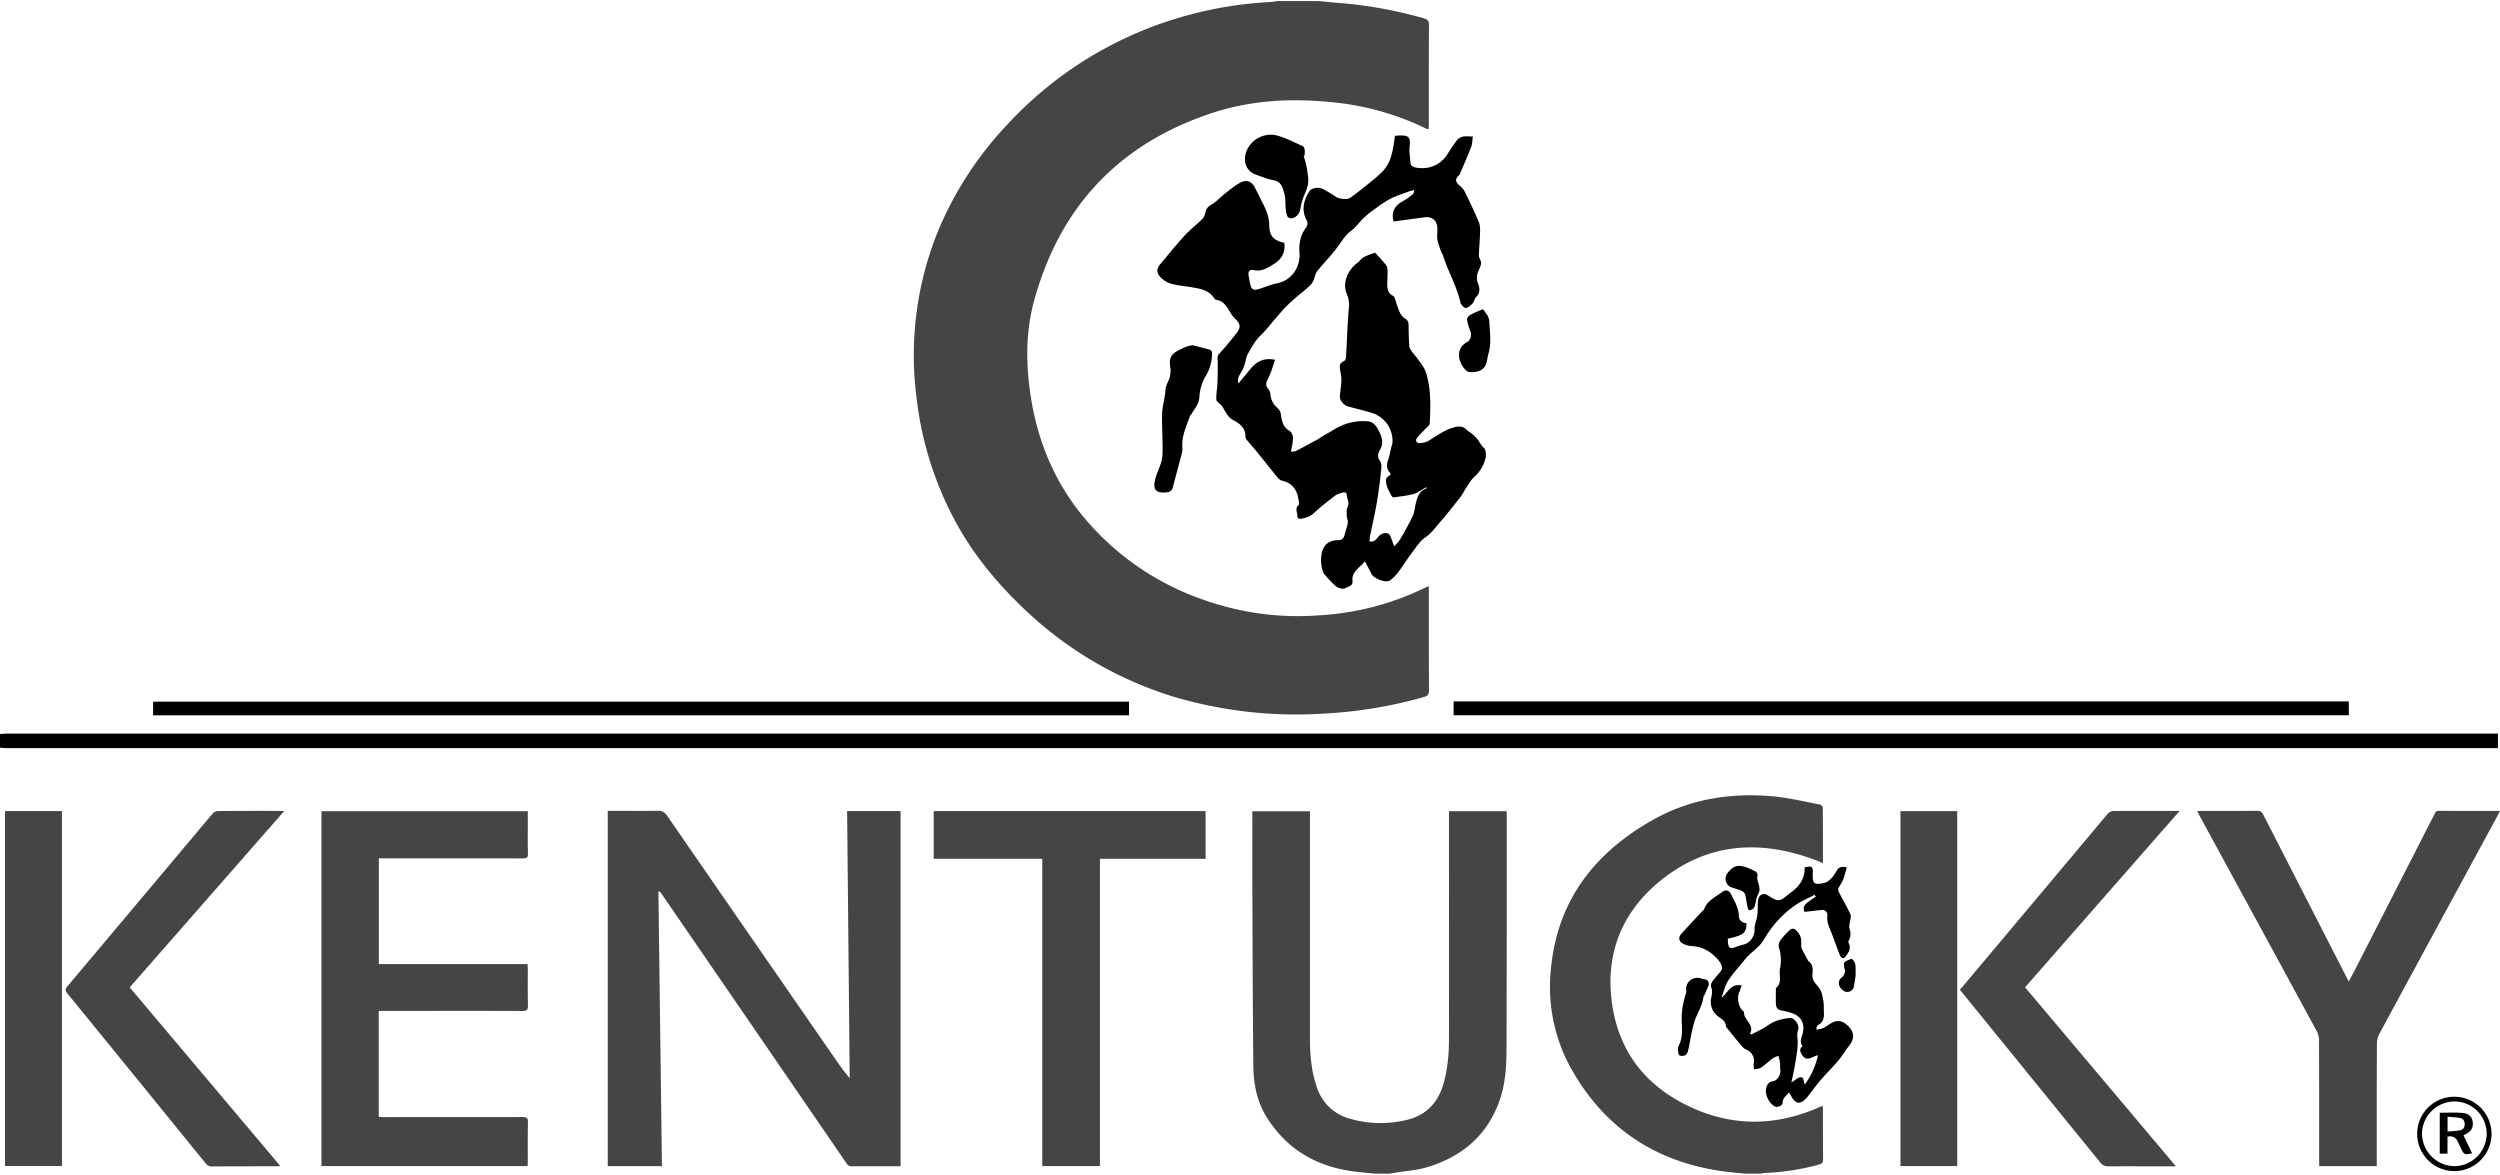
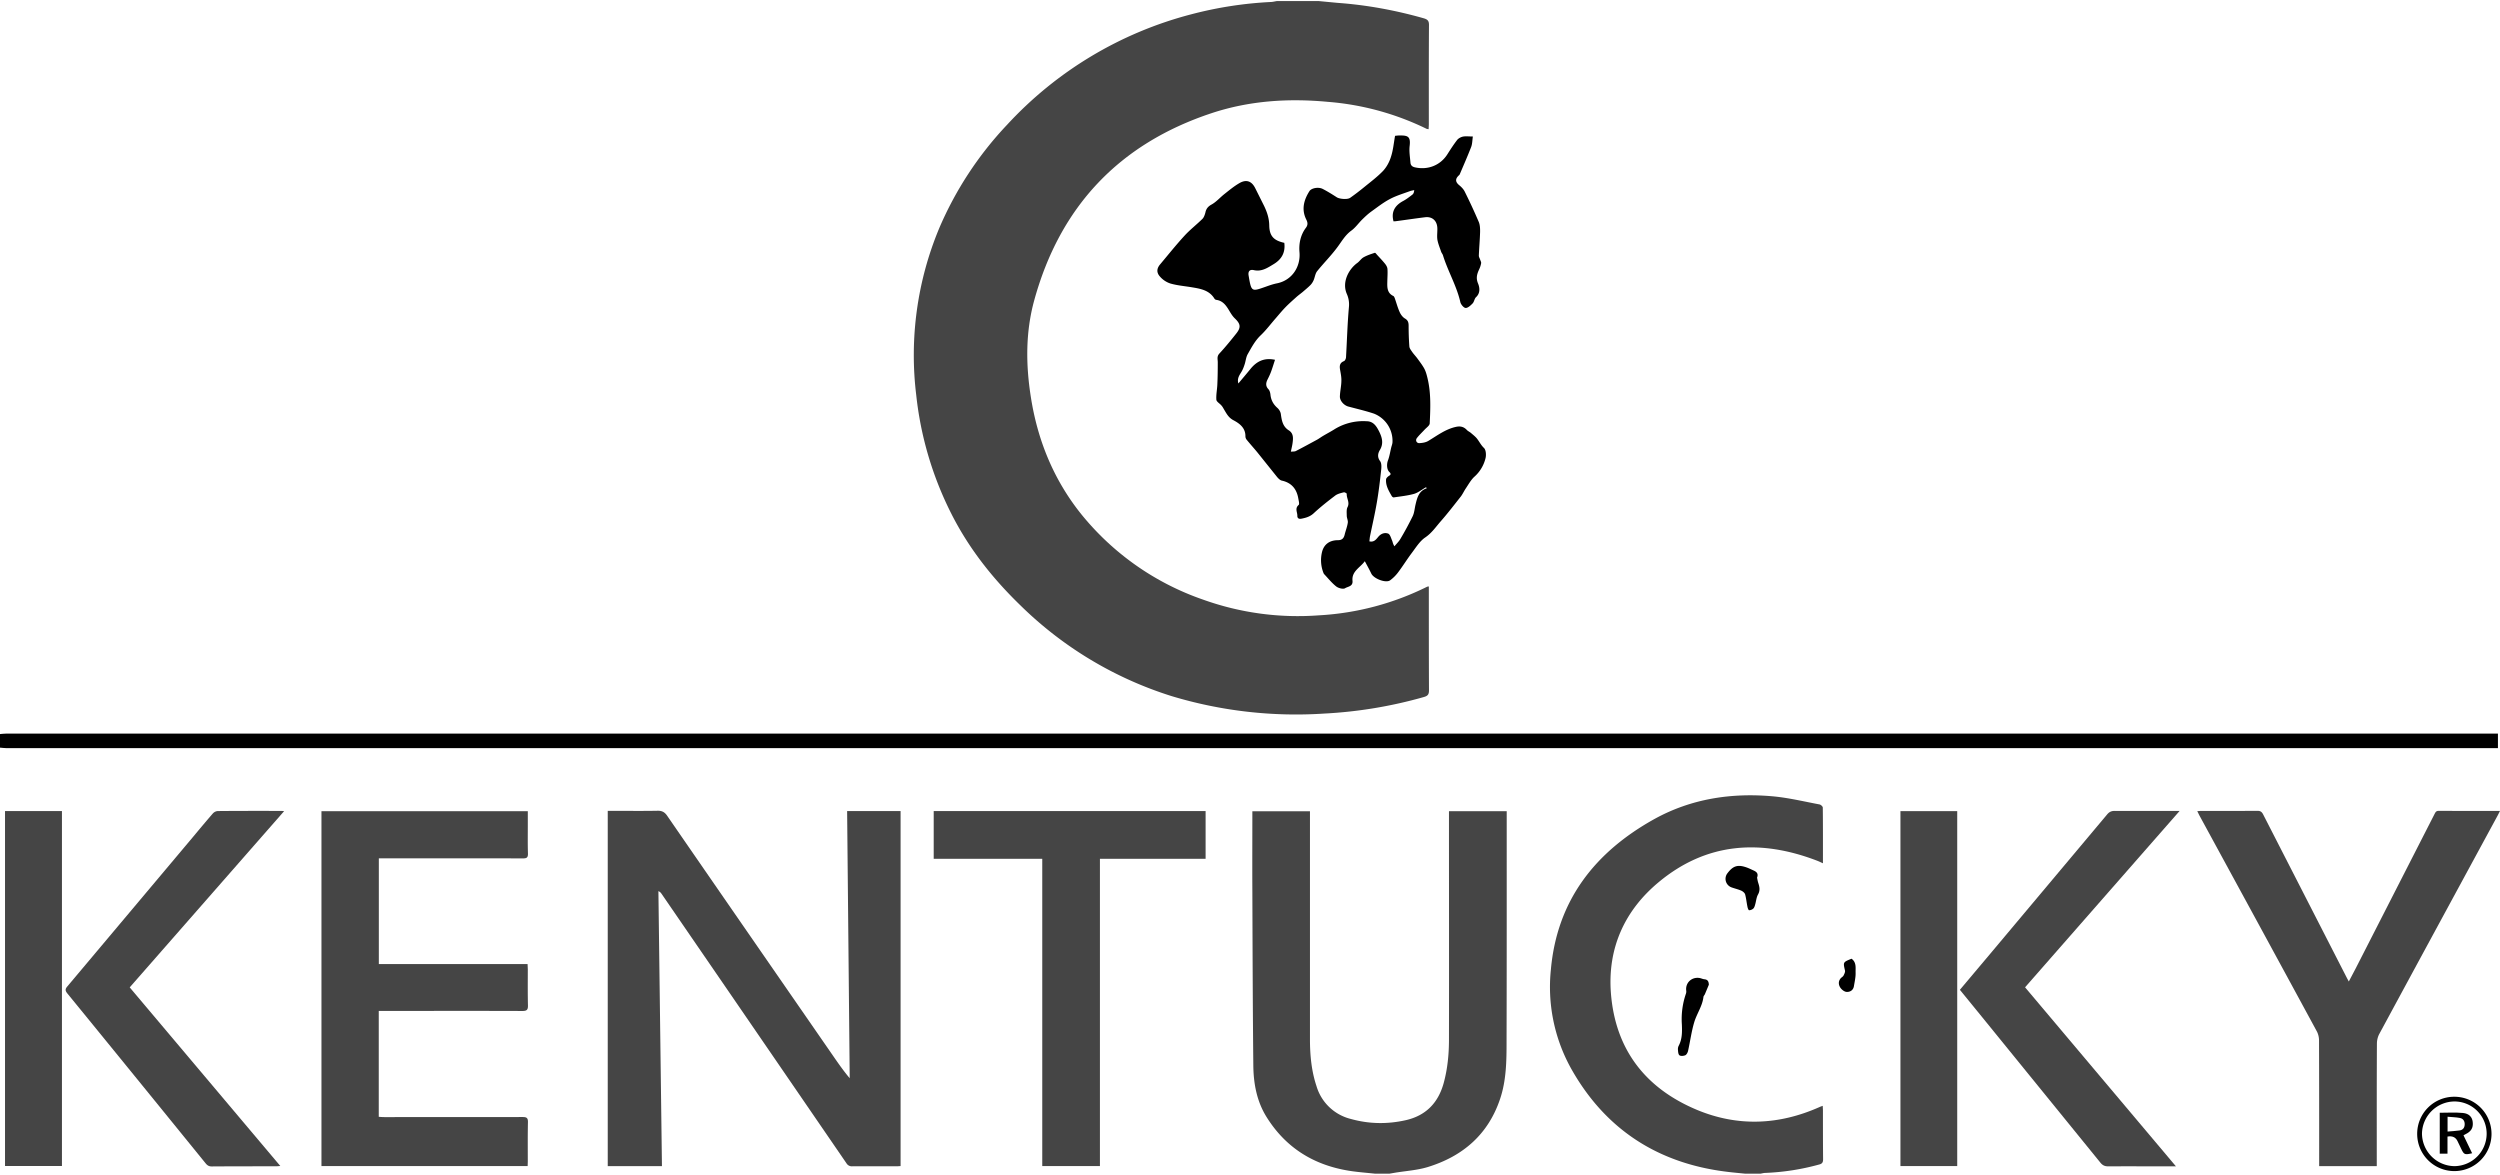
<svg xmlns="http://www.w3.org/2000/svg" width="432" height="203" fill="none" viewBox="0 0 339 159">
  <path fill="#454545" d="m178.86 0 2.53.24c3.98.29 7.87 1.01 11.7 2.1.49.15.68.34.68.88-.03 4.5-.02 9.01-.02 13.52l-.03.63c-.12-.02-.2-.02-.27-.05a37.1 37.1 0 0 0-13.41-3.66c-5.34-.5-10.6-.16-15.7 1.52-12.56 4.15-20.6 12.66-24.1 25.4-1.18 4.3-1.15 8.7-.46 13.09.9 5.8 3.04 11.1 6.7 15.73a36.6 36.6 0 0 0 16.66 11.76 38.05 38.05 0 0 0 15.69 2.13 37.55 37.55 0 0 0 14.71-3.89l.21-.03v.65c0 4.49 0 8.98.02 13.46 0 .54-.18.74-.67.88a60.6 60.6 0 0 1-13.53 2.25 58.3 58.3 0 0 1-20.71-2.37 51.06 51.06 0 0 1-20.5-12.31c-3.82-3.7-7.05-7.8-9.43-12.56a46.6 46.6 0 0 1-4.69-15.96 44.7 44.7 0 0 1 3.1-22.57 47.6 47.6 0 0 1 9.23-14.08A51.64 51.64 0 0 1 161.5 1.8c3.56-.94 7.18-1.5 10.85-1.68.26-.01.51-.08.77-.12h5.75Zm7.59 159c-.85-.09-1.7-.16-2.54-.26-5.23-.6-9.4-2.95-12.2-7.48-1.31-2.13-1.74-4.53-1.76-6.97-.08-7.83-.1-15.66-.13-23.5-.02-3.62 0-7.25 0-10.93h7.81v31.01c.01 2.13.21 4.24.89 6.27a6.47 6.47 0 0 0 4.65 4.44c2.46.69 4.95.73 7.44.17 2.74-.62 4.42-2.35 5.16-5.06.51-1.88.7-3.8.71-5.74.02-10.1 0-20.2 0-30.3v-.8h7.83v.65c0 10.2.01 20.4-.02 30.6 0 2.62-.03 5.28-.89 7.8-1.62 4.8-5.05 7.74-9.79 9.2-1.44.44-3 .53-4.5.78l-.7.12z" />
  <path fill="#000" d="M0 99.39c.26-.02.52-.06.79-.06h337.93v1.97H.9c-.3 0-.6-.05-.9-.07z" />
  <path fill="#454545" d="M236.64 159c-.8-.08-1.61-.15-2.41-.25-9.49-1.14-16.67-5.83-21.29-14.19a22.76 22.76 0 0 1-2.64-13.24c.84-9.4 6-15.94 14.02-20.4 5.02-2.78 10.5-3.6 16.16-3.08 2.1.2 4.16.7 6.24 1.09.18.03.45.28.45.43.03 2.48.02 4.97.02 7.55-.3-.13-.53-.25-.77-.34-7.69-2.96-15-2.5-21.49 2.89-4.64 3.85-6.96 8.97-6.49 15.07.6 7.66 4.7 12.92 11.72 15.84 5.54 2.29 11.1 2.03 16.56-.4.12-.06.26-.1.44-.17l.03.58c0 2.23 0 4.45.02 6.68 0 .42-.14.6-.54.7a32 32 0 0 1-7.35 1.14c-.2.01-.4.07-.6.1z" />
  <path fill="#000" d="M174.15 32.77c.17 1.3-.34 2.23-1.43 2.89-.83.5-1.63 1.06-2.7.82-.52-.12-.81.13-.71.73.38 2.25.39 2.2 2.35 1.51.5-.18 1-.35 1.5-.45 2-.4 3.22-2.2 3.05-4.22-.1-1.14.13-2.33.87-3.31.27-.36.27-.68.06-1.1-.69-1.37-.35-2.66.42-3.87.27-.42 1.22-.6 1.8-.3.66.34 1.3.74 1.92 1.14.37.23 1.44.33 1.81.06q.975-.69 1.89-1.44c.87-.71 1.78-1.39 2.56-2.2.48-.52.86-1.21 1.07-1.9.3-.9.38-1.87.56-2.86.19-.02.39-.05.58-.05 1.1-.01 1.56.09 1.4 1.41-.09.76.05 1.54.11 2.3.04.36.25.54.64.62 1.74.38 3.42-.29 4.36-1.77.42-.66.85-1.33 1.33-1.95.18-.23.52-.4.8-.46.4-.07.81-.01 1.33-.01-.08.53-.07 1-.23 1.42-.49 1.26-1.03 2.49-1.56 3.73-.03.06-.1.11-.16.17-.47.47-.41.87.12 1.3.28.23.56.52.72.84a78 78 0 0 1 1.9 4.1c.18.41.2.93.19 1.4-.03 1.06-.13 2.13-.17 3.2 0 .19.13.38.19.57.05.15.15.32.12.46-.05.28-.14.56-.26.81-.3.64-.47 1.2-.15 1.95.22.54.32 1.28-.28 1.84-.22.2-.25.62-.46.84-.27.28-.64.63-.95.62-.26-.01-.65-.48-.72-.8-.51-2.23-1.7-4.2-2.36-6.36-.06-.17-.2-.32-.25-.49-.18-.53-.4-1.05-.5-1.6-.08-.53.02-1.1-.01-1.64-.06-.97-.72-1.53-1.66-1.41-1.31.16-2.62.36-3.93.53-.12.02-.24.02-.35.02-.33-1.22.13-2.12 1.3-2.75.45-.24.86-.56 1.26-.87.15-.11.22-.31.25-.61-.19.04-.38.07-.56.13-.92.34-1.87.62-2.72 1.07-.9.47-1.7 1.1-2.52 1.69-.45.32-.85.7-1.24 1.08-.51.5-.93 1.12-1.5 1.53-.82.6-1.28 1.43-1.85 2.2-.85 1.16-1.88 2.18-2.78 3.3-.26.33-.3.83-.48 1.23-.1.23-.25.47-.43.65-.34.34-.72.65-1.08.96-.27.22-.56.43-.82.66-.5.45-1 .89-1.46 1.36s-.88.98-1.31 1.48c-.68.77-1.3 1.61-2.04 2.32-.8.75-1.28 1.69-1.8 2.6-.22.4-.26.9-.4 1.34-.11.34-.23.68-.41.99-.27.47-.65.9-.45 1.63.57-.68 1.1-1.3 1.61-1.93.84-1.05 1.86-1.6 3.36-1.28-.18.55-.34 1.08-.53 1.6-.14.38-.32.75-.5 1.11-.22.46-.25.87.14 1.28.16.17.24.46.27.71.07.76.39 1.34.96 1.84.22.2.41.52.45.81.12.87.25 1.69 1.07 2.21.67.42.61 1.08.52 1.74-.05.36-.14.71-.23 1.16.26-.03.5 0 .68-.09.97-.5 1.92-1.02 2.88-1.54.27-.15.52-.34.79-.5.55-.33 1.12-.62 1.66-.97a7.43 7.43 0 0 1 4.25-1.03c.94 0 1.36.7 1.7 1.37.4.8.66 1.64.1 2.55-.26.44-.36.96.05 1.5.21.3.18.84.13 1.25-.16 1.46-.33 2.91-.58 4.35-.26 1.54-.62 3.07-.93 4.6-.04.22-.05.43-.08.67.69.16.97-.36 1.28-.7.38-.4.86-.51 1.27-.35.25.1.38.59.52.92.1.21.1.46.33.8.26-.33.58-.62.79-.98a44 44 0 0 0 1.68-3.1c.23-.48.26-1.05.39-1.59.22-.92.44-1.84 1.52-2.2l-.1-.14c-.55.3-1.05.73-1.63.9-.9.25-1.83.34-2.75.48-.09.01-.23-.1-.28-.2-.4-.7-.82-1.4-.76-2.23 0-.16.2-.36.35-.46.27-.17.38-.28.1-.55-.37-.36-.38-1.09-.19-1.58.21-.56.3-1.17.44-1.75.06-.23.15-.45.17-.68a3.97 3.97 0 0 0-2.51-3.91c-1.14-.38-2.31-.65-3.47-.96-.58-.15-1.17-.77-1.15-1.38.02-.7.19-1.38.2-2.08.02-.5-.08-1-.17-1.5-.1-.53-.07-.97.52-1.2.15-.06.27-.34.28-.52.13-2.26.19-4.52.39-6.77a3.5 3.5 0 0 0-.27-1.8c-.72-1.61.25-3.39 1.42-4.23.3-.22.52-.58.84-.76.48-.27 1.01-.44 1.53-.61.07-.02.22.19.32.3.37.4.74.79 1.07 1.2.16.2.3.45.32.69.04.58-.01 1.18-.02 1.77-.02.75-.02 1.49.8 1.89.1.04.16.18.2.28.23.64.4 1.3.67 1.9.15.34.41.7.72.88.43.25.5.56.5 1 0 .93.03 1.87.1 2.8.02.26.24.52.4.76.21.3.46.55.68.85.32.44.66.88.93 1.36.2.37.32.79.42 1.2.52 2.06.43 4.16.33 6.26-.02.3-.46.58-.72.87-.34.37-.7.7-1.01 1.1-.25.31-.06.72.33.7.4-.02.85-.09 1.19-.29 1.22-.73 2.35-1.61 3.79-1.92.56-.12 1.03-.02 1.44.41.16.18.4.27.58.43.32.28.67.54.9.88.28.38.48.79.85 1.14.27.25.32.91.23 1.34a4.9 4.9 0 0 1-1.54 2.58c-.47.44-.8 1.06-1.17 1.6-.23.35-.4.73-.64 1.05-.9 1.14-1.77 2.28-2.72 3.36-.67.76-1.22 1.6-2.12 2.21-.74.5-1.26 1.36-1.82 2.1-.64.85-1.2 1.76-1.84 2.61-.3.41-.69.8-1.1 1.1-.58.42-2.22-.22-2.55-.91-.26-.54-.55-1.06-.88-1.68-.64.88-1.8 1.36-1.67 2.66.08.77-.64.77-1 1-.26.17-.9 0-1.2-.23-.6-.47-1.1-1.1-1.63-1.66a.5.5 0 0 1-.1-.16 4.68 4.68 0 0 1-.2-2.87c.27-1.07 1.07-1.59 2.16-1.59.56 0 .8-.28.91-.77.13-.53.34-1.05.42-1.59.05-.3-.13-.63-.14-.94 0-.4-.06-.85.1-1.17.35-.66-.15-1.21-.1-1.82 0-.06-.28-.23-.4-.2-.4.1-.83.2-1.15.43-1 .76-1.98 1.53-2.9 2.38-.5.48-1.08.65-1.72.77-.32.06-.54-.06-.53-.4.01-.49-.37-1 .18-1.47.13-.12 0-.58-.05-.87-.22-1.29-.91-2.14-2.24-2.43-.23-.05-.46-.28-.63-.48l-2.7-3.37c-.47-.57-.97-1.12-1.43-1.69a.75.75 0 0 1-.17-.45c.02-1.16-.8-1.76-1.65-2.21-.66-.35-.93-.92-1.27-1.48-.1-.18-.2-.36-.33-.5-.23-.28-.67-.51-.69-.79-.05-.67.1-1.35.13-2.03.05-1.02.06-2.03.06-3.05 0-.41-.15-.78.22-1.18.8-.86 1.54-1.77 2.27-2.69.7-.87.6-1.34-.2-2.1-.32-.31-.56-.73-.8-1.13-.4-.66-.85-1.25-1.7-1.36a.38.38 0 0 1-.24-.16c-.71-1.17-1.92-1.35-3.1-1.55-.97-.16-1.96-.24-2.89-.51a3.2 3.2 0 0 1-1.42-.96c-.48-.55-.41-1.1.06-1.65 1.1-1.31 2.17-2.65 3.32-3.9.74-.8 1.62-1.48 2.4-2.25.2-.2.32-.55.4-.85.1-.5.34-.82.83-1.09.64-.35 1.15-.95 1.73-1.41.67-.53 1.33-1.08 2.06-1.5.94-.54 1.66-.27 2.14.69l1.2 2.4c.4.83.68 1.66.7 2.62.02 1.47.6 2.07 2.04 2.39Z" />
  <path fill="#454545" d="M89.76 157.98h-7.35V109.8h.67c2.02 0 4.04.03 6.05-.01.62-.02.99.17 1.34.68 7.5 10.88 15.02 21.74 22.53 32.6.69 1 1.39 2 2.22 2.99l-.35-36.23h7.25v48.14l-.48.03h-6.06a.84.84 0 0 1-.8-.41l-16.05-23.4-9.03-13.15a.9.9 0 0 0-.42-.35l.48 37.28Zm-38.4-21.05v14.36c.27.02.52.04.78.04l18.73-.01c.55 0 .73.13.72.7-.04 1.78-.02 3.55-.02 5.33l-.02.62H43.59v-48.12h27.98v2.08c0 1.22-.02 2.45.02 3.67.01.51-.15.65-.66.65-6.24-.02-12.48-.01-18.72-.01h-.84v14.34h20.17l.03.71c0 1.63-.02 3.26.02 4.9.01.57-.14.75-.74.75-5-.02-10-.01-15-.01zm270.94 21.05h-7.82v-.8c0-5.42 0-10.85-.02-16.27 0-.4-.11-.86-.3-1.21-5.3-9.78-10.62-19.54-15.94-29.31l-.27-.55.51-.03c2.55 0 5.1.01 7.65-.01.42 0 .6.15.78.5l11.39 22.24.22.4.9-1.71 10.7-20.95c.13-.24.2-.48.6-.48 2.73.02 5.46.01 8.3.01l-.32.63c-5.35 9.86-10.7 19.72-16.04 29.6-.21.38-.33.87-.33 1.32-.03 5.28-.02 10.56-.02 15.84v.78ZM163.48 116.3h-14.33v41.67h-7.82V116.3h-14.72v-6.47h36.87v6.46Zm-124.95-6.46-20.94 23.9 20.42 24.22c-.27.02-.44.04-.61.04-2.9 0-5.8 0-8.69.02-.4 0-.62-.16-.85-.45-6.23-7.67-12.47-15.35-18.72-23-.31-.38-.32-.6 0-.97l17-20.22c.9-1.08 1.8-2.16 2.72-3.22a1 1 0 0 1 .65-.33c2.9-.03 5.79-.02 8.69-.02zm257.04-.04-20.97 23.93 20.46 24.28h-.75c-2.8 0-5.59-.02-8.38 0-.5.01-.82-.13-1.13-.52l-16.09-19.8-2.95-3.62 4.15-4.93 15.8-18.83c.3-.37.61-.51 1.08-.5h8.78Zm-294.89.03H8.4v48.13H.68zm264.72 48.14h-7.7v-48.13h7.7z" />
-   <path fill="#000" d="M236.83 125.06c-.02 1.3-.42 1.62-2.53 2.07v.47c.1.84.28.95 1.06.67.34-.13.7-.25 1.04-.33.95-.22 1.55-1.14 1.52-2.12-.01-.56.24-1.12.35-1.69.05-.27.06-.56.07-.84.03-.53-.03-1.09.11-1.59.17-.6.75-.78 1.27-.44 1.66 1.11 1.64.74 3.3-.52 1.1-.84 1.74-1.9 1.69-3.28 1.02-.21 1.13-.12 1.1.83-.02 1.26.02 1.68 1.68 1.25.35-.1.67-.42.94-.7.26-.28.44-.63.64-.96.3-.47.7-.57 1.36-.4-.18.58-.31 1.16-.53 1.71-.16.4-.45.76-.63 1.16-.05.14.02.36.1.51.51 1 1.1 1.97 1.55 3 .14.34-.08.84-.12 1.26-.02.2-.08.42-.02.6.19.59.22 1.14-.1 1.69-.05.07-.06.2-.02.28.38.66.07 1.2-.3 1.74-.32.48-.66.46-.88-.08-.38-.96-.72-1.93-1.09-2.9-.3-.78-.72-1.52-.6-2.43.05-.5-.3-.84-.87-.77l-2.23.25c-.28-.58.01-.96.4-1.27.36-.29.75-.53 1.13-.79l-.16-.25c-.94.5-1.94.91-2.8 1.53a14.4 14.4 0 0 0-4.03 4.47c-.7 1.2-1.85 1.79-2.64 2.79-.75.94-1.59 1.83-2.24 2.83-.42.66-.6 1.47-.93 2.37.9-.75 1.29-2.02 2.74-1.7-.12.35-.2.67-.34.98-.3.7-.1 1.82.43 2.38.08.09.25.17.24.25-.08 1.1 1.5 1.67.8 2.96l.19.08c.52-.27 1.06-.53 1.58-.82.56-.32 1.08-.75 1.67-.98a7.6 7.6 0 0 1 1.99-.44c.6-.05 1.35.98 1.11 1.6-.22.6-.06 1.12-.06 1.7 0 .98-.2 1.97-.36 2.96-.12.77-.3 1.54-.5 2.5.48-.31.78-.62 1.13-.7.64-.15.45.5.71.95a10.8 10.8 0 0 0 1.77-3.95c-.7.06-1.5 1.05-2.19-.09-.33-.54-.28-.83.11-1.17-.5-.58-.11-1.18.02-1.76.28-1.3-.2-2.28-1.48-2.7a9 9 0 0 0-1.42-.36c-.55-.09-.74-.44-.75-.93-.02-.65 0-1.29 0-1.93 0-.06-.02-.15.01-.18.86-.7.41-1.7.53-2.55a5.7 5.7 0 0 0-.12-2.94c-.1-.26 0-.71.18-.96.38-.53.84-1.02 1.33-1.45.27-.23.56-.2.91.17.56.57.65 1.15.59 1.86-.02.2.04.45.13.64.22.44.47.87.7 1.3.06.09.06.22.13.27.7.46.62 1.18.56 1.85-.07.8.53 1.27.9 1.78.44.62.49 1.27.61 1.93.06.31.03.65.04.97.02.8.15 1.65-.76 2.13-.14.07-.18.29-.27.44l.08.2c.28-.07.58-.09.84-.2.33-.16.63-.38.94-.58.77-.49 1.48-.56 2.26.1 1 .84 1.17 1.81.37 2.82-.51.64-.93 1.37-1.45 2-.76.9-1.59 1.72-2.36 2.6-.42.47-.79.99-1.18 1.48-.32.4-.62.85-.99 1.22-.71.7-1.3.6-1.81-.27-.13-.2-.24-.41-.38-.66-.37.44-.86.74-.88 1.4-.02.43-.73.7-1.1.48-.75-.43-1.3-1.55-1.14-2.4.1-.47.3-.9.9-.98.65-.09 1.15-.96 1.02-1.63-.05-.28.01-.59-.03-.87-.04-.33-.14-.64-.22-.96-.26.11-.56.18-.78.35-.54.4-1.02.88-1.57 1.25-.26.17-.64.16-.96.23-.01-.3-.08-.63-.02-.92.15-.67-.3-1.45-.96-1.72-.26-.1-.5-.3-.68-.52-.66-.77-1.28-1.56-1.92-2.34-.09-.11-.21-.23-.22-.35-.04-.64-.5-.94-.95-1.24a2.48 2.48 0 0 1-1.05-2.6c.09-.43.17-.93.04-1.33-.23-.66.2-.97.5-1.38.34-.47.98-.98.93-1.4-.08-.59-.6-1.2-1.09-1.62a4.66 4.66 0 0 0-2.99-1.29c-.4 0-.84-.14-1.22-.33-.55-.27-.66-.84-.25-1.3.93-1.04 1.9-2.06 2.85-3.08.08-.1.21-.16.25-.26.43-1.21 1.57-1.68 2.48-2.37.52-.38.95-.2 1.23.38.45.92 1 1.8 1.02 2.9.02.55.43.89 1.04.97ZM153.1 95v1.85H20.76V95zm165.4-.04v1.88H197.11v-1.88h121.4Zm-156.8-48.3c.8.2 1.6.4 2.4.63.12.03.24.23.25.36a5.9 5.9 0 0 1-.95 3.34 6.5 6.5 0 0 0-.77 2.79c-.08.96-.7 1.54-1.1 2.28-.04.07-.13.1-.16.18-.5 1.43-1.2 2.82-1.03 4.41.02.25-.04.53-.11.78l-1.19 4.48c-.11.45-.35.65-.82.7-1.47.15-1.93-.33-1.57-1.8.21-.83.64-1.6.85-2.44.15-.58.15-1.2.15-1.82 0-1.56-.12-3.13-.06-4.7.05-1.05.39-2.1.45-3.15.04-.71.52-1.23.62-1.9.04-.29.1-.6.06-.89-.19-1.3-.13-1.93 1.05-2.53.63-.33 1.2-.62 1.93-.72m15.08-25.7c.14.55.33 1.1.42 1.67.11.71.27 1.46.17 2.15-.11.75-.52 1.45-.76 2.19-.14.42-.22.87-.3 1.3-.12.63-.63 1.16-1.26 1.19-.17 0-.43-.15-.49-.3a3.2 3.2 0 0 1-.21-.94c-.07-.69-.01-1.41-.19-2.08-.2-.8-.4-1.68-1.5-1.86-.76-.13-1.48-.45-2.21-.69-1.65-.54-1.9-2.03-1.41-3.28a3.55 3.55 0 0 1 4.08-2.1c1.22.34 2.37.94 3.53 1.45.13.06.23.3.26.47.04.26 0 .53 0 .8zm24.3 20.81c.4.52.85 1 .88 1.75.06 1.44.3 2.87-.13 4.31-.12.39-.15.81-.27 1.23-.33 1.16-1.46 1.3-2.31 1.24-.57-.04-1.34-1.24-1.4-2.08-.06-.86.26-1.53 1.05-1.96.55-.29.7-1.02.45-1.59-.2-.48-.35-1-.42-1.52-.02-.19.24-.5.45-.6.53-.3 1.1-.52 1.7-.78" />
  <path fill="#000" d="m231.72 133.38-.53 1.27c-.05.13-.18.24-.2.37-.14 1.25-.9 2.27-1.25 3.44-.38 1.27-.55 2.6-.84 3.9-.05.22-.2.5-.37.58-.23.1-.62.14-.79.01-.17-.12-.19-.5-.21-.76a1 1 0 0 1 .1-.53c.49-.93.47-1.91.43-2.9a10.6 10.6 0 0 1 .56-4.19.9.9 0 0 0 .03-.41c-.12-1.05.75-1.87 1.82-1.69.22.04.43.15.65.17.45.04.58.3.6.74m101.06 15.19a5.04 5.04 0 1 1-5.01 5.02 5.02 5.02 0 0 1 5-5.02Zm4.41 5.07a4.37 4.37 0 0 0-4.33-4.43 4.44 4.44 0 0 0-4.44 4.35 4.46 4.46 0 0 0 4.39 4.42 4.41 4.41 0 0 0 4.38-4.34m-98.93-34.78c.04.21.08.47.16.72.17.52.28 1-.03 1.56-.23.41-.26.94-.4 1.4-.05.19-.12.4-.25.52a.9.9 0 0 1-.56.22c-.08 0-.19-.28-.22-.45-.12-.56-.17-1.14-.32-1.7-.06-.2-.3-.4-.51-.5-.43-.19-.89-.29-1.33-.45a1.23 1.23 0 0 1-.57-1.9c.78-1.04 1.42-1.23 2.65-.79.3.11.6.26.89.39.41.18.7.42.49.97Zm12.82 11c.68.5.52 1.24.54 1.88.02.61-.13 1.23-.23 1.85-.1.55-.53.8-1.02.76-.28-.03-.61-.29-.79-.53-.28-.4-.34-.88.01-1.3.12-.14.3-.22.39-.38.1-.2.25-.48.2-.69-.26-1.13-.28-1.13.9-1.6Z" />
  <path fill="#000" d="M331.88 153.97v2.32h-1.05v-5.55c1.06 0 2.11-.07 3.15.03.84.08 1.25.57 1.32 1.22.09.8-.21 1.3-1.02 1.68l-.23.13 1.17 2.43c-1 .24-1.1.2-1.48-.6l-.5-1.04c-.25-.53-.7-.74-1.36-.62m.01-.68c.6-.05 1.11-.08 1.62-.15.44-.06.68-.34.7-.78.03-.47-.19-.82-.63-.91-.54-.11-1.1-.11-1.69-.17v2Z" />
</svg>